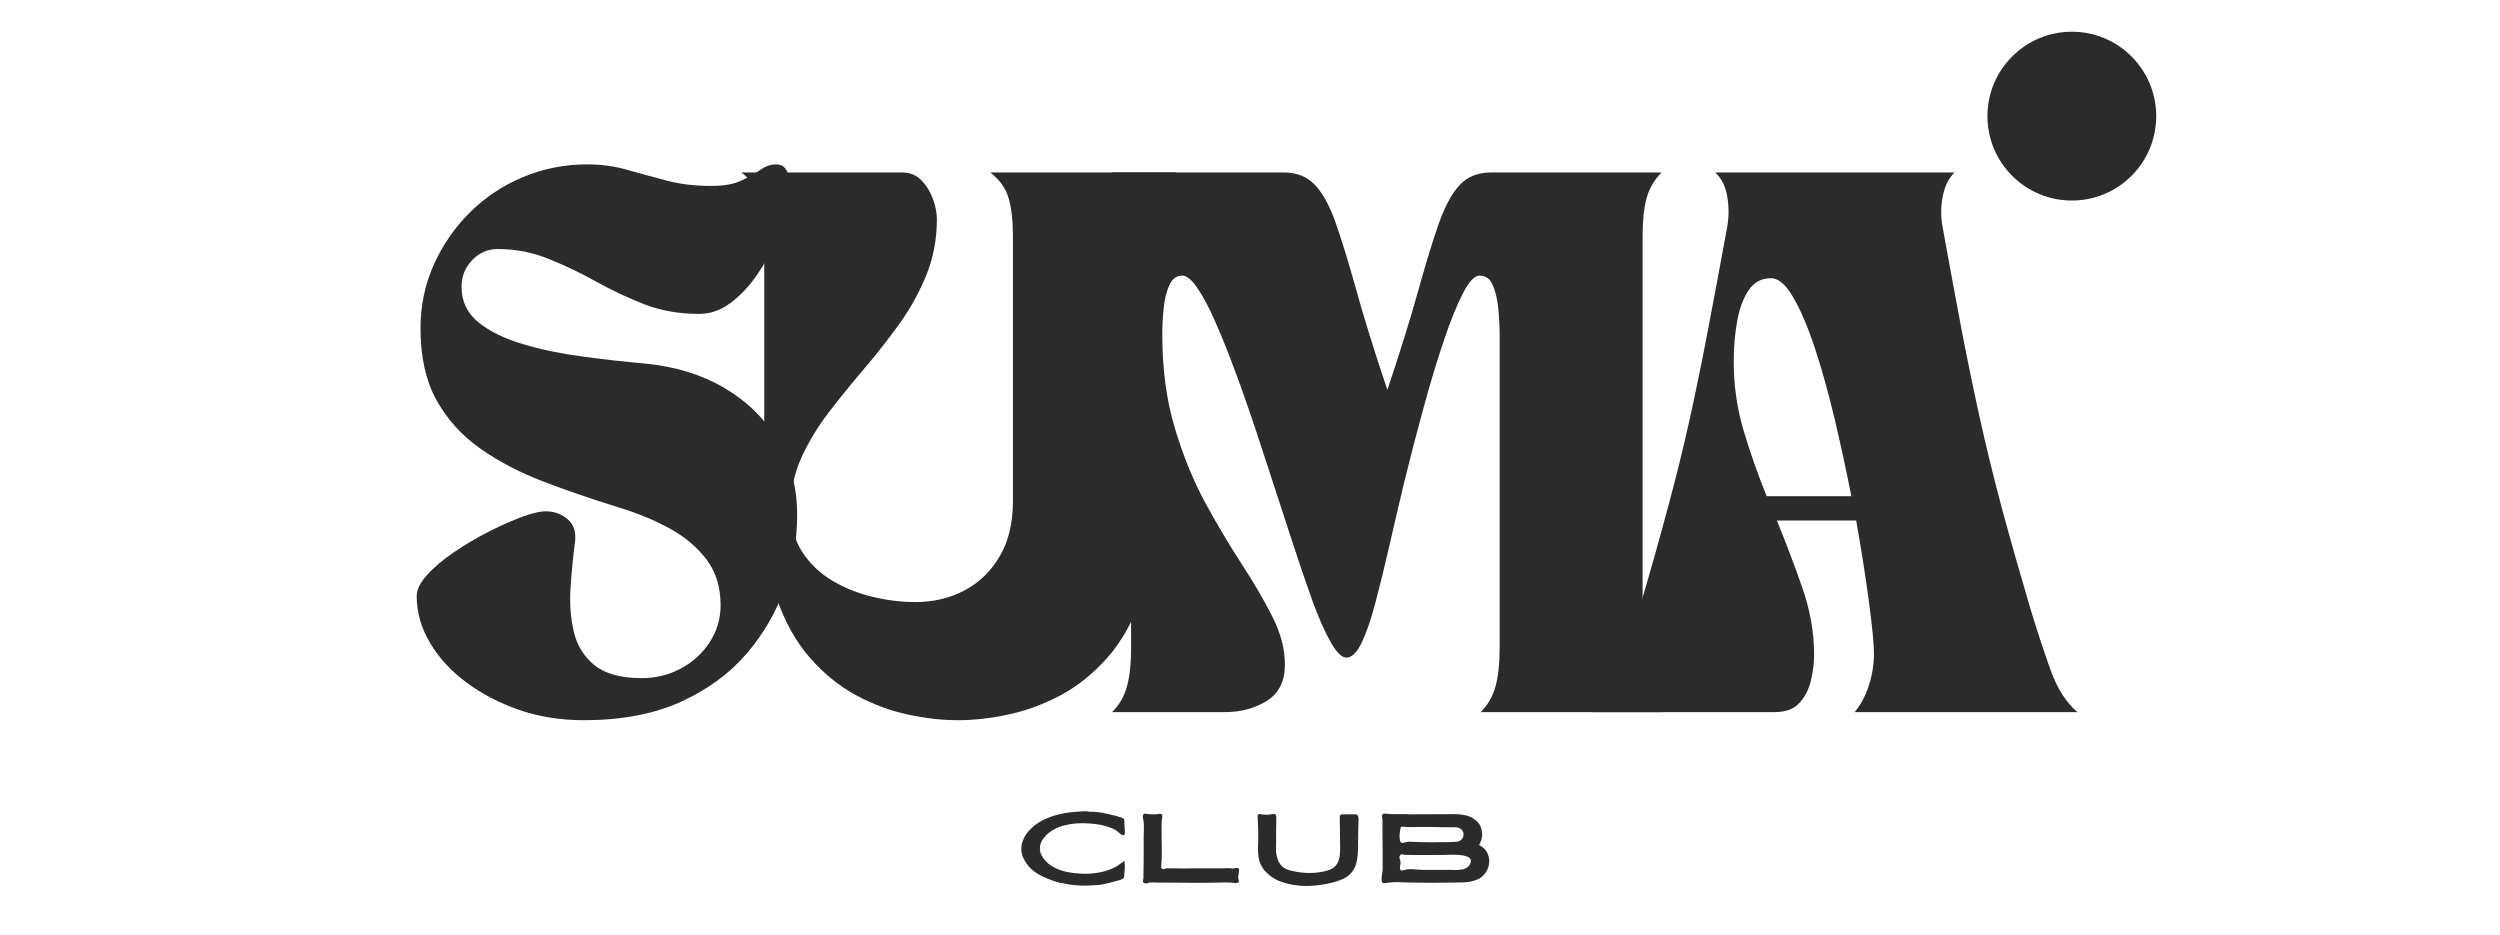
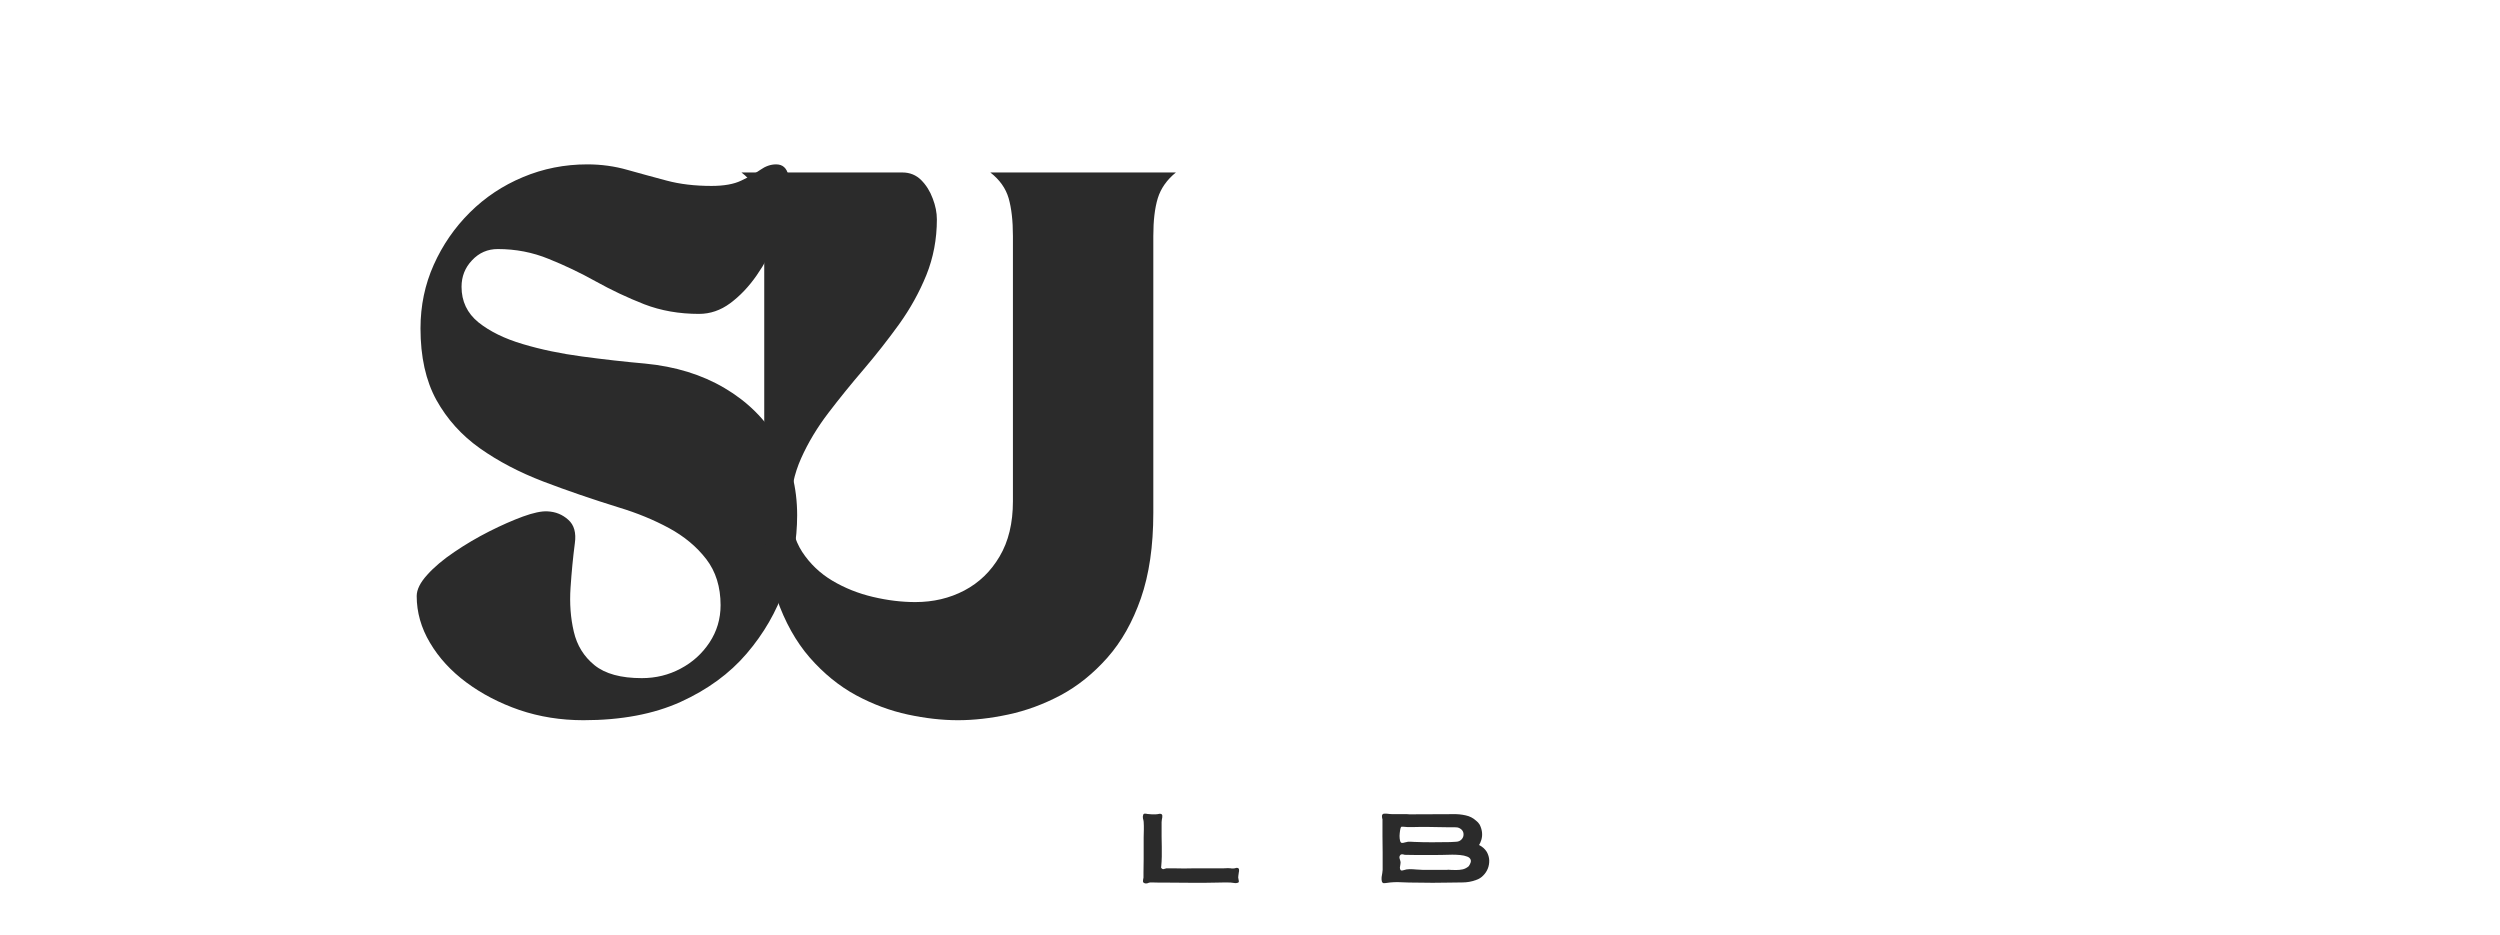
<svg xmlns="http://www.w3.org/2000/svg" version="1.0" preserveAspectRatio="xMidYMid meet" height="113" viewBox="0 0 226.5 84.75" zoomAndPan="magnify" width="302">
  <defs>
    <g />
    <clipPath id="e03158723d">
-       <path clip-rule="nonzero" d="M 180.062 2.875 L 195.355 2.875 L 195.355 18.168 L 180.062 18.168 Z M 180.062 2.875" />
-     </clipPath>
+       </clipPath>
    <clipPath id="03c6165889">
      <path clip-rule="nonzero" d="M 187.711 2.875 C 183.488 2.875 180.062 6.301 180.062 10.523 C 180.062 14.746 183.488 18.168 187.711 18.168 C 191.934 18.168 195.355 14.746 195.355 10.523 C 195.355 6.301 191.934 2.875 187.711 2.875 Z M 187.711 2.875" />
    </clipPath>
  </defs>
  <g fill-opacity="1" fill="#2b2b2b">
    <g transform="translate(37.269, 64.517)">
      <g>
        <path d="M 15.594 0.734 C 13.539 0.734 11.609 0.426 9.797 -0.188 C 7.992 -0.812 6.391 -1.645 4.984 -2.688 C 3.586 -3.727 2.488 -4.926 1.688 -6.281 C 0.883 -7.633 0.484 -9.047 0.484 -10.516 C 0.484 -11.098 0.801 -11.738 1.438 -12.438 C 2.07 -13.145 2.895 -13.836 3.906 -14.516 C 4.914 -15.203 5.969 -15.82 7.062 -16.375 C 8.156 -16.926 9.172 -17.375 10.109 -17.719 C 11.055 -18.062 11.797 -18.219 12.328 -18.188 C 13.066 -18.156 13.695 -17.898 14.219 -17.422 C 14.75 -16.953 14.945 -16.242 14.812 -15.297 C 14.645 -14.023 14.516 -12.68 14.422 -11.266 C 14.328 -9.848 14.426 -8.52 14.719 -7.281 C 15.008 -6.039 15.633 -5.031 16.594 -4.25 C 17.562 -3.469 18.988 -3.078 20.875 -3.078 C 22.145 -3.078 23.316 -3.363 24.391 -3.938 C 25.473 -4.508 26.348 -5.301 27.016 -6.312 C 27.68 -7.32 28.016 -8.445 28.016 -9.688 C 28.016 -11.344 27.582 -12.734 26.719 -13.859 C 25.852 -14.984 24.727 -15.922 23.344 -16.672 C 21.957 -17.422 20.453 -18.039 18.828 -18.531 C 16.41 -19.281 14.117 -20.066 11.953 -20.891 C 9.785 -21.723 7.867 -22.727 6.203 -23.906 C 4.547 -25.082 3.234 -26.539 2.266 -28.281 C 1.305 -30.031 0.828 -32.191 0.828 -34.766 C 0.828 -36.816 1.227 -38.738 2.031 -40.531 C 2.832 -42.32 3.922 -43.898 5.297 -45.266 C 6.68 -46.641 8.285 -47.707 10.109 -48.469 C 11.941 -49.238 13.883 -49.625 15.938 -49.625 C 17.207 -49.625 18.422 -49.457 19.578 -49.125 C 20.734 -48.801 21.914 -48.477 23.125 -48.156 C 24.332 -47.832 25.688 -47.672 27.188 -47.672 C 28.32 -47.672 29.223 -47.832 29.891 -48.156 C 30.566 -48.477 31.141 -48.801 31.609 -49.125 C 32.078 -49.457 32.555 -49.625 33.047 -49.625 C 33.641 -49.625 34.008 -49.297 34.156 -48.641 C 34.301 -47.992 34.273 -47.156 34.078 -46.125 C 33.879 -45.102 33.539 -44.008 33.062 -42.844 C 32.594 -41.688 32 -40.594 31.281 -39.562 C 30.57 -38.539 29.773 -37.703 28.891 -37.047 C 28.016 -36.398 27.07 -36.078 26.062 -36.078 C 24.27 -36.078 22.613 -36.367 21.094 -36.953 C 19.582 -37.547 18.125 -38.234 16.719 -39.016 C 15.32 -39.797 13.895 -40.477 12.438 -41.062 C 10.988 -41.656 9.453 -41.953 7.828 -41.953 C 6.91 -41.953 6.133 -41.613 5.5 -40.938 C 4.863 -40.27 4.547 -39.469 4.547 -38.531 C 4.547 -37.219 5.055 -36.145 6.078 -35.312 C 7.109 -34.488 8.445 -33.832 10.094 -33.344 C 11.738 -32.852 13.531 -32.477 15.469 -32.219 C 17.414 -31.957 19.316 -31.742 21.172 -31.578 C 23.91 -31.316 26.312 -30.578 28.375 -29.359 C 30.445 -28.141 32.062 -26.539 33.219 -24.562 C 34.375 -22.594 34.953 -20.352 34.953 -17.844 C 34.953 -15.656 34.578 -13.469 33.828 -11.281 C 33.078 -9.102 31.926 -7.109 30.375 -5.297 C 28.832 -3.492 26.836 -2.035 24.391 -0.922 C 21.953 0.18 19.02 0.734 15.594 0.734 Z M 15.594 0.734" />
      </g>
    </g>
  </g>
  <g fill-opacity="1" fill="#2b2b2b">
    <g transform="translate(66.693, 64.517)">
      <g>
        <path d="M 2.547 -43.125 C 2.547 -44.52 2.414 -45.664 2.156 -46.562 C 1.895 -47.457 1.336 -48.234 0.484 -48.891 L 15.062 -48.891 C 15.738 -48.891 16.305 -48.66 16.766 -48.203 C 17.223 -47.742 17.57 -47.188 17.812 -46.531 C 18.062 -45.883 18.188 -45.254 18.188 -44.641 C 18.188 -42.848 17.867 -41.164 17.234 -39.594 C 16.598 -38.031 15.773 -36.547 14.766 -35.141 C 13.754 -33.742 12.688 -32.383 11.562 -31.062 C 10.438 -29.75 9.367 -28.43 8.359 -27.109 C 7.348 -25.785 6.523 -24.414 5.891 -23 C 5.254 -21.582 4.938 -20.078 4.938 -18.484 C 4.938 -16.922 5.285 -15.598 5.984 -14.516 C 6.691 -13.441 7.602 -12.57 8.719 -11.906 C 9.844 -11.238 11.066 -10.75 12.391 -10.438 C 13.711 -10.125 14.992 -9.969 16.234 -9.969 C 17.859 -9.969 19.336 -10.316 20.672 -11.016 C 22.016 -11.723 23.082 -12.754 23.875 -14.109 C 24.676 -15.461 25.078 -17.129 25.078 -19.109 L 25.078 -43.125 C 25.078 -44.52 24.945 -45.664 24.688 -46.562 C 24.426 -47.457 23.875 -48.234 23.031 -48.891 L 39.844 -48.891 C 39.031 -48.234 38.484 -47.457 38.203 -46.562 C 37.93 -45.664 37.797 -44.52 37.797 -43.125 L 37.797 -18.047 C 37.797 -15.047 37.422 -12.469 36.672 -10.312 C 35.922 -8.164 34.91 -6.375 33.641 -4.938 C 32.367 -3.5 30.957 -2.363 29.406 -1.531 C 27.852 -0.707 26.27 -0.125 24.656 0.219 C 23.051 0.562 21.531 0.734 20.094 0.734 C 18.656 0.734 17.141 0.562 15.547 0.219 C 13.953 -0.125 12.391 -0.707 10.859 -1.531 C 9.328 -2.363 7.93 -3.5 6.672 -4.938 C 5.422 -6.375 4.422 -8.164 3.672 -10.312 C 2.922 -12.469 2.547 -15.047 2.547 -18.047 Z M 2.547 -43.125" />
      </g>
    </g>
  </g>
  <g fill-opacity="1" fill="#2b2b2b">
    <g transform="translate(100.273, 64.517)">
      <g>
-         <path d="M 2.203 -43.125 C 2.203 -44.52 2.078 -45.664 1.828 -46.562 C 1.586 -47.457 1.141 -48.234 0.484 -48.891 L 16.031 -48.891 C 17.207 -48.891 18.145 -48.52 18.844 -47.781 C 19.551 -47.051 20.18 -45.906 20.734 -44.344 C 21.285 -42.781 21.91 -40.742 22.609 -38.234 C 23.305 -35.723 24.242 -32.707 25.422 -29.188 C 26.598 -32.707 27.535 -35.723 28.234 -38.234 C 28.93 -40.742 29.555 -42.781 30.109 -44.344 C 30.672 -45.906 31.301 -47.051 32 -47.781 C 32.695 -48.52 33.633 -48.891 34.812 -48.891 L 50.266 -48.891 C 49.609 -48.234 49.156 -47.457 48.906 -46.562 C 48.664 -45.664 48.547 -44.52 48.547 -43.125 L 48.547 -5.766 C 48.547 -4.367 48.664 -3.223 48.906 -2.328 C 49.156 -1.43 49.609 -0.656 50.266 0 L 33.875 0 C 34.531 -0.656 34.977 -1.43 35.219 -2.328 C 35.469 -3.223 35.594 -4.367 35.594 -5.766 L 35.594 -34.219 C 35.594 -34.969 35.551 -35.758 35.469 -36.594 C 35.383 -37.426 35.219 -38.125 34.969 -38.688 C 34.727 -39.258 34.332 -39.547 33.781 -39.547 C 33.32 -39.547 32.816 -39.008 32.266 -37.938 C 31.711 -36.863 31.133 -35.43 30.531 -33.641 C 29.926 -31.848 29.32 -29.848 28.719 -27.641 C 28.113 -25.441 27.535 -23.219 26.984 -20.969 C 26.492 -18.914 26.031 -16.938 25.594 -15.031 C 25.156 -13.125 24.734 -11.406 24.328 -9.875 C 23.922 -8.344 23.504 -7.133 23.078 -6.25 C 22.648 -5.375 22.191 -4.938 21.703 -4.938 C 21.285 -4.938 20.805 -5.414 20.266 -6.375 C 19.723 -7.344 19.164 -8.613 18.594 -10.188 C 18.031 -11.77 17.438 -13.516 16.812 -15.422 C 16.195 -17.328 15.578 -19.227 14.953 -21.125 C 14.766 -21.707 14.488 -22.551 14.125 -23.656 C 13.77 -24.77 13.352 -26.02 12.875 -27.406 C 12.406 -28.789 11.898 -30.191 11.359 -31.609 C 10.828 -33.023 10.289 -34.336 9.75 -35.547 C 9.219 -36.754 8.695 -37.723 8.188 -38.453 C 7.688 -39.18 7.238 -39.547 6.844 -39.547 C 6.32 -39.547 5.93 -39.258 5.672 -38.688 C 5.41 -38.125 5.238 -37.426 5.156 -36.594 C 5.07 -35.758 5.031 -34.969 5.031 -34.219 C 5.031 -31.094 5.406 -28.273 6.156 -25.766 C 6.906 -23.254 7.832 -20.977 8.938 -18.938 C 10.051 -16.906 11.156 -15.051 12.25 -13.375 C 13.344 -11.695 14.266 -10.113 15.016 -8.625 C 15.766 -7.145 16.141 -5.703 16.141 -4.297 C 16.141 -2.797 15.594 -1.703 14.5 -1.016 C 13.406 -0.336 12.141 0 10.703 0 L 0.484 0 C 1.141 -0.656 1.586 -1.43 1.828 -2.328 C 2.078 -3.223 2.203 -4.367 2.203 -5.766 Z M 2.203 -43.125" />
-       </g>
+         </g>
    </g>
  </g>
  <g fill-opacity="1" fill="#2b2b2b">
    <g transform="translate(144.264, 64.517)">
      <g>
-         <path d="M 0 0 C 1.008 -0.844 1.82 -2.129 2.438 -3.859 C 3.062 -5.586 3.68 -7.461 4.297 -9.484 C 5.273 -12.805 6.129 -15.836 6.859 -18.578 C 7.598 -21.316 8.254 -23.977 8.828 -26.562 C 9.398 -29.156 9.953 -31.852 10.484 -34.656 C 11.023 -37.469 11.602 -40.566 12.219 -43.953 C 12.383 -44.898 12.383 -45.828 12.219 -46.734 C 12.062 -47.648 11.703 -48.367 11.141 -48.891 L 32.812 -48.891 C 32.281 -48.367 31.926 -47.648 31.75 -46.734 C 31.57 -45.828 31.566 -44.898 31.734 -43.953 C 32.348 -40.566 32.922 -37.469 33.453 -34.656 C 33.992 -31.852 34.551 -29.156 35.125 -26.562 C 35.695 -23.977 36.348 -21.316 37.078 -18.578 C 37.816 -15.836 38.676 -12.805 39.656 -9.484 C 40.27 -7.461 40.883 -5.586 41.5 -3.859 C 42.125 -2.129 42.941 -0.844 43.953 0 L 23.766 0 C 24.316 -0.656 24.742 -1.453 25.047 -2.391 C 25.359 -3.336 25.516 -4.316 25.516 -5.328 C 25.516 -6.141 25.367 -7.656 25.078 -9.875 C 24.785 -12.094 24.395 -14.586 23.906 -17.359 L 16.719 -17.359 C 17.562 -15.305 18.332 -13.27 19.031 -11.25 C 19.738 -9.227 20.094 -7.207 20.094 -5.188 C 20.094 -4.438 19.992 -3.648 19.797 -2.828 C 19.598 -2.016 19.242 -1.336 18.734 -0.797 C 18.234 -0.266 17.5 0 16.531 0 Z M 15.797 -19.562 L 23.469 -19.562 C 23.008 -21.906 22.504 -24.238 21.953 -26.562 C 21.398 -28.895 20.805 -31.023 20.172 -32.953 C 19.535 -34.879 18.879 -36.422 18.203 -37.578 C 17.535 -38.734 16.863 -39.312 16.188 -39.312 C 15.332 -39.312 14.66 -38.953 14.172 -38.234 C 13.68 -37.516 13.332 -36.578 13.125 -35.422 C 12.914 -34.266 12.812 -33.035 12.812 -31.734 C 12.812 -29.578 13.113 -27.488 13.719 -25.469 C 14.32 -23.445 15.016 -21.477 15.797 -19.562 Z M 15.797 -19.562" />
-       </g>
+         </g>
    </g>
  </g>
  <g clip-path="url(#e03158723d)">
    <g clip-path="url(#03c6165889)">
      <path fill-rule="nonzero" fill-opacity="1" d="M 180.062 2.875 L 195.355 2.875 L 195.355 18.168 L 180.062 18.168 Z M 180.062 2.875" fill="#2b2b2b" />
    </g>
  </g>
  <g fill-opacity="1" fill="#2b2b2b">
    <g transform="translate(92.104, 79.965)">
      <g>
-         <path d="M 9.703 -4.297 C 9.641 -4.285 9.555 -4.312 9.453 -4.375 C 9.359 -4.445 9.266 -4.523 9.172 -4.609 C 9.078 -4.691 9.008 -4.742 8.969 -4.766 C 8.758 -4.879 8.535 -4.973 8.297 -5.047 C 8.066 -5.129 7.836 -5.191 7.609 -5.234 C 7.285 -5.297 6.93 -5.336 6.547 -5.359 C 6.16 -5.391 5.77 -5.391 5.375 -5.359 C 4.977 -5.328 4.594 -5.258 4.219 -5.156 C 3.844 -5.051 3.5 -4.898 3.188 -4.703 C 2.875 -4.504 2.609 -4.254 2.391 -3.953 C 2.203 -3.68 2.109 -3.395 2.109 -3.094 C 2.109 -2.789 2.207 -2.504 2.406 -2.234 C 2.656 -1.891 2.969 -1.613 3.344 -1.406 C 3.719 -1.207 4.117 -1.062 4.547 -0.969 C 4.984 -0.883 5.398 -0.832 5.797 -0.812 C 6.336 -0.781 6.879 -0.812 7.422 -0.906 C 7.973 -1 8.488 -1.172 8.969 -1.422 C 9.039 -1.461 9.109 -1.504 9.172 -1.547 C 9.242 -1.598 9.305 -1.645 9.359 -1.688 C 9.43 -1.727 9.5 -1.773 9.562 -1.828 C 9.625 -1.891 9.691 -1.93 9.766 -1.953 C 9.805 -1.734 9.816 -1.504 9.797 -1.266 C 9.773 -1.023 9.758 -0.797 9.75 -0.578 C 9.75 -0.523 9.734 -0.484 9.703 -0.453 C 9.66 -0.379 9.578 -0.316 9.453 -0.266 C 9.336 -0.223 9.211 -0.188 9.078 -0.156 C 8.941 -0.125 8.836 -0.098 8.766 -0.078 C 8.566 -0.016 8.363 0.035 8.156 0.078 C 7.957 0.129 7.754 0.172 7.547 0.203 C 7.461 0.211 7.383 0.219 7.312 0.219 C 7.238 0.219 7.16 0.223 7.078 0.234 C 6.617 0.273 6.164 0.285 5.719 0.266 C 5.27 0.242 4.816 0.188 4.359 0.094 C 4.285 0.082 4.211 0.066 4.141 0.047 C 4.066 0.035 3.988 0.023 3.906 0.016 C 3.832 -0.004 3.758 -0.023 3.688 -0.047 C 3.613 -0.066 3.539 -0.086 3.469 -0.109 C 3.094 -0.234 2.719 -0.383 2.344 -0.562 C 1.969 -0.738 1.629 -0.961 1.328 -1.234 C 1.035 -1.504 0.801 -1.828 0.625 -2.203 C 0.594 -2.273 0.562 -2.348 0.531 -2.422 C 0.508 -2.492 0.488 -2.566 0.469 -2.641 C 0.406 -2.941 0.41 -3.242 0.484 -3.547 C 0.566 -3.848 0.691 -4.125 0.859 -4.375 C 0.898 -4.426 0.941 -4.484 0.984 -4.547 C 1.035 -4.609 1.086 -4.664 1.141 -4.719 C 1.297 -4.883 1.461 -5.039 1.641 -5.188 C 1.828 -5.332 2.016 -5.457 2.203 -5.562 C 2.734 -5.852 3.301 -6.066 3.906 -6.203 C 4.508 -6.336 5.113 -6.414 5.719 -6.438 C 5.789 -6.445 5.863 -6.453 5.938 -6.453 C 6.008 -6.461 6.082 -6.469 6.156 -6.469 C 6.238 -6.469 6.316 -6.461 6.391 -6.453 C 6.473 -6.441 6.551 -6.43 6.625 -6.422 C 6.707 -6.422 6.785 -6.422 6.859 -6.422 C 6.93 -6.422 7.004 -6.414 7.078 -6.406 C 7.305 -6.395 7.531 -6.367 7.75 -6.328 C 7.977 -6.285 8.207 -6.238 8.438 -6.188 C 8.508 -6.156 8.582 -6.133 8.656 -6.125 C 8.727 -6.113 8.801 -6.098 8.875 -6.078 C 8.957 -6.055 9.035 -6.035 9.109 -6.016 C 9.18 -5.992 9.254 -5.969 9.328 -5.938 C 9.379 -5.926 9.453 -5.906 9.547 -5.875 C 9.641 -5.844 9.703 -5.797 9.734 -5.734 C 9.754 -5.68 9.766 -5.613 9.766 -5.531 C 9.773 -5.375 9.781 -5.219 9.781 -5.062 C 9.789 -4.906 9.801 -4.75 9.812 -4.594 C 9.812 -4.5 9.801 -4.426 9.781 -4.375 C 9.758 -4.332 9.734 -4.305 9.703 -4.297 Z M 9.703 -4.297" />
-       </g>
+         </g>
    </g>
  </g>
  <g fill-opacity="1" fill="#2b2b2b">
    <g transform="translate(102.741, 79.965)">
      <g>
        <path d="M 0.859 0 C 0.93 0.051 1.004 0.078 1.078 0.078 C 1.172 0.078 1.254 0.055 1.328 0.016 C 1.41 -0.016 1.5 -0.023 1.594 -0.016 C 1.832 -0.016 2.078 -0.008 2.328 0 C 2.578 0.008 2.82 0.008 3.062 0 C 3.781 0 4.504 0.004 5.234 0.016 C 5.961 0.023 6.691 0.02 7.422 0 C 7.711 -0.008 8.004 -0.016 8.297 -0.016 C 8.598 -0.023 8.895 -0.004 9.188 0.047 C 9.25 0.047 9.316 0.035 9.391 0.016 C 9.461 0.004 9.5 -0.039 9.5 -0.125 C 9.5 -0.156 9.492 -0.188 9.484 -0.219 C 9.484 -0.25 9.477 -0.273 9.469 -0.297 C 9.438 -0.41 9.43 -0.52 9.453 -0.625 C 9.473 -0.727 9.488 -0.836 9.5 -0.953 C 9.52 -1.004 9.523 -1.07 9.516 -1.156 C 9.516 -1.25 9.473 -1.305 9.391 -1.328 C 9.328 -1.348 9.258 -1.344 9.188 -1.312 C 9.113 -1.289 9.039 -1.281 8.969 -1.281 C 8.863 -1.281 8.789 -1.285 8.75 -1.297 C 8.707 -1.305 8.629 -1.312 8.516 -1.312 C 8.398 -1.312 8.281 -1.305 8.156 -1.297 C 8.039 -1.297 7.922 -1.297 7.797 -1.297 C 7.43 -1.297 7.062 -1.297 6.688 -1.297 C 6.32 -1.297 5.957 -1.297 5.594 -1.297 C 5.238 -1.297 4.883 -1.289 4.531 -1.281 C 4.176 -1.281 3.82 -1.285 3.469 -1.297 C 3.383 -1.297 3.297 -1.297 3.203 -1.297 C 3.109 -1.305 3.02 -1.305 2.938 -1.297 C 2.875 -1.285 2.801 -1.266 2.719 -1.234 C 2.645 -1.203 2.578 -1.219 2.516 -1.281 C 2.484 -1.301 2.461 -1.332 2.453 -1.375 C 2.453 -1.414 2.457 -1.457 2.469 -1.5 C 2.477 -1.645 2.488 -1.785 2.5 -1.922 C 2.508 -2.055 2.516 -2.195 2.516 -2.344 C 2.516 -2.5 2.516 -2.656 2.516 -2.812 C 2.516 -2.969 2.516 -3.117 2.516 -3.266 C 2.504 -3.555 2.5 -3.852 2.5 -4.156 C 2.5 -4.457 2.5 -4.754 2.5 -5.047 C 2.5 -5.191 2.5 -5.336 2.5 -5.484 C 2.508 -5.629 2.531 -5.773 2.562 -5.922 C 2.562 -5.953 2.562 -5.984 2.562 -6.016 C 2.57 -6.047 2.57 -6.078 2.562 -6.109 C 2.539 -6.172 2.504 -6.207 2.453 -6.219 C 2.398 -6.238 2.348 -6.242 2.297 -6.234 C 2.242 -6.223 2.191 -6.211 2.141 -6.203 C 2.086 -6.191 2.035 -6.188 1.984 -6.188 C 1.848 -6.188 1.719 -6.188 1.594 -6.188 C 1.469 -6.195 1.344 -6.207 1.219 -6.219 C 1.145 -6.238 1.066 -6.25 0.984 -6.25 C 0.898 -6.25 0.848 -6.207 0.828 -6.125 C 0.797 -6.031 0.789 -5.926 0.812 -5.812 C 0.844 -5.707 0.863 -5.609 0.875 -5.516 C 0.883 -5.398 0.891 -5.281 0.891 -5.156 C 0.891 -5.039 0.891 -4.922 0.891 -4.797 C 0.891 -4.566 0.883 -4.336 0.875 -4.109 C 0.875 -3.879 0.875 -3.645 0.875 -3.406 C 0.875 -2.988 0.875 -2.57 0.875 -2.156 C 0.875 -1.738 0.867 -1.32 0.859 -0.906 C 0.859 -0.801 0.859 -0.695 0.859 -0.594 C 0.867 -0.488 0.859 -0.391 0.828 -0.297 C 0.816 -0.234 0.812 -0.176 0.812 -0.125 C 0.812 -0.082 0.828 -0.039 0.859 0 Z M 0.859 0" />
      </g>
    </g>
  </g>
  <g fill-opacity="1" fill="#2b2b2b">
    <g transform="translate(113.086, 79.965)">
      <g>
-         <path d="M 0.891 -2.828 C 0.891 -2.973 0.891 -3.117 0.891 -3.266 C 0.891 -3.41 0.895 -3.555 0.906 -3.703 C 0.914 -4.078 0.914 -4.445 0.906 -4.812 C 0.895 -5.188 0.879 -5.555 0.859 -5.922 C 0.848 -5.973 0.848 -6.023 0.859 -6.078 C 0.879 -6.129 0.91 -6.172 0.953 -6.203 C 0.992 -6.223 1.051 -6.223 1.125 -6.203 C 1.363 -6.148 1.598 -6.133 1.828 -6.156 C 1.922 -6.156 2.023 -6.172 2.141 -6.203 C 2.254 -6.234 2.348 -6.234 2.422 -6.203 C 2.504 -6.172 2.547 -6.082 2.547 -5.938 C 2.535 -5.52 2.531 -5.109 2.531 -4.703 C 2.531 -4.297 2.531 -3.883 2.531 -3.469 C 2.52 -3.289 2.516 -3.109 2.516 -2.922 C 2.523 -2.742 2.551 -2.566 2.594 -2.391 C 2.633 -2.203 2.695 -2.023 2.781 -1.859 C 2.863 -1.703 2.973 -1.562 3.109 -1.438 C 3.242 -1.332 3.391 -1.25 3.547 -1.188 C 3.711 -1.125 3.879 -1.078 4.047 -1.047 C 4.473 -0.953 4.906 -0.895 5.344 -0.875 C 5.781 -0.863 6.219 -0.895 6.656 -0.969 C 6.875 -1.008 7.094 -1.066 7.312 -1.141 C 7.539 -1.211 7.734 -1.332 7.891 -1.5 C 8.035 -1.656 8.141 -1.832 8.203 -2.031 C 8.266 -2.227 8.301 -2.438 8.312 -2.656 C 8.332 -2.875 8.336 -3.086 8.328 -3.297 C 8.328 -3.723 8.32 -4.156 8.312 -4.594 C 8.301 -5.031 8.297 -5.469 8.297 -5.906 C 8.297 -5.938 8.297 -5.973 8.297 -6.016 C 8.297 -6.055 8.312 -6.086 8.344 -6.109 C 8.375 -6.141 8.41 -6.16 8.453 -6.172 C 8.504 -6.18 8.551 -6.188 8.594 -6.188 L 9.625 -6.188 C 9.664 -6.188 9.707 -6.188 9.75 -6.188 C 9.789 -6.188 9.832 -6.172 9.875 -6.141 C 9.926 -6.098 9.957 -6.039 9.969 -5.969 C 9.988 -5.906 10 -5.844 10 -5.781 C 9.988 -5.375 9.977 -4.961 9.969 -4.547 C 9.969 -4.141 9.961 -3.734 9.953 -3.328 C 9.953 -3.055 9.941 -2.781 9.922 -2.5 C 9.898 -2.227 9.852 -1.961 9.781 -1.703 C 9.707 -1.441 9.586 -1.203 9.422 -0.984 C 9.203 -0.703 8.922 -0.484 8.578 -0.328 C 8.242 -0.18 7.906 -0.066 7.562 0.016 C 6.914 0.172 6.258 0.266 5.594 0.297 C 4.926 0.328 4.27 0.266 3.625 0.109 C 3.352 0.047 3.086 -0.035 2.828 -0.141 C 2.566 -0.242 2.32 -0.379 2.094 -0.547 C 1.875 -0.703 1.672 -0.883 1.484 -1.094 C 1.305 -1.312 1.164 -1.551 1.062 -1.812 C 1.008 -1.977 0.969 -2.145 0.938 -2.312 C 0.914 -2.488 0.898 -2.66 0.891 -2.828 Z M 0.891 -2.828" />
-       </g>
+         </g>
    </g>
  </g>
  <g fill-opacity="1" fill="#2b2b2b">
    <g transform="translate(124.377, 79.965)">
      <g>
        <path d="M 10.328 -2.781 C 10.461 -2.539 10.535 -2.289 10.547 -2.031 C 10.555 -1.77 10.516 -1.52 10.422 -1.281 C 10.328 -1.039 10.188 -0.828 10 -0.641 C 9.82 -0.453 9.602 -0.316 9.344 -0.234 C 8.945 -0.086 8.535 -0.016 8.109 -0.016 C 7.68 -0.016 7.258 -0.008 6.844 0 C 6.375 0.008 5.898 0.016 5.422 0.016 C 4.941 0.016 4.469 0.008 4 0 C 3.551 0 3.086 -0.008 2.609 -0.031 C 2.141 -0.062 1.68 -0.039 1.234 0.031 C 1.191 0.039 1.145 0.047 1.094 0.047 C 1.051 0.055 1.004 0.055 0.953 0.047 C 0.879 0.016 0.832 -0.047 0.812 -0.141 C 0.789 -0.242 0.785 -0.363 0.797 -0.5 C 0.816 -0.633 0.836 -0.758 0.859 -0.875 C 0.879 -0.988 0.891 -1.082 0.891 -1.156 C 0.891 -1.406 0.891 -1.66 0.891 -1.922 C 0.891 -2.191 0.891 -2.457 0.891 -2.719 C 0.891 -3.227 0.883 -3.734 0.875 -4.234 C 0.875 -4.742 0.875 -5.25 0.875 -5.75 C 0.875 -5.75 0.863 -5.781 0.844 -5.844 C 0.832 -5.906 0.828 -5.973 0.828 -6.047 C 0.828 -6.117 0.859 -6.176 0.922 -6.219 C 0.973 -6.25 1.051 -6.258 1.156 -6.25 C 1.27 -6.25 1.383 -6.238 1.5 -6.219 C 1.613 -6.207 1.703 -6.203 1.766 -6.203 C 1.91 -6.203 2.023 -6.203 2.109 -6.203 C 2.203 -6.203 2.27 -6.203 2.312 -6.203 L 2.656 -6.203 C 2.77 -6.203 2.844 -6.203 2.875 -6.203 C 2.906 -6.203 2.977 -6.203 3.094 -6.203 C 3.207 -6.203 3.281 -6.195 3.312 -6.188 C 3.352 -6.188 3.43 -6.188 3.547 -6.188 C 4.805 -6.188 6.066 -6.191 7.328 -6.203 C 7.68 -6.211 8.039 -6.176 8.406 -6.094 C 8.77 -6.02 9.086 -5.859 9.359 -5.609 C 9.422 -5.555 9.477 -5.504 9.531 -5.453 C 9.582 -5.398 9.629 -5.336 9.672 -5.266 C 9.785 -5.055 9.859 -4.828 9.891 -4.578 C 9.922 -4.328 9.898 -4.086 9.828 -3.859 C 9.805 -3.773 9.773 -3.691 9.734 -3.609 C 9.703 -3.535 9.664 -3.469 9.625 -3.406 C 9.926 -3.258 10.16 -3.051 10.328 -2.781 Z M 2.547 -5.016 C 2.516 -4.961 2.488 -4.863 2.469 -4.719 C 2.445 -4.57 2.43 -4.41 2.422 -4.234 C 2.422 -4.066 2.438 -3.922 2.469 -3.797 C 2.5 -3.672 2.555 -3.602 2.641 -3.594 C 2.723 -3.594 2.812 -3.609 2.906 -3.641 C 3.008 -3.672 3.102 -3.691 3.188 -3.703 C 3.281 -3.703 3.375 -3.703 3.469 -3.703 C 3.562 -3.703 3.656 -3.695 3.75 -3.688 C 4.289 -3.664 4.832 -3.656 5.375 -3.656 C 5.926 -3.664 6.473 -3.672 7.016 -3.672 C 7.18 -3.68 7.363 -3.691 7.562 -3.703 C 7.758 -3.711 7.922 -3.785 8.047 -3.922 C 8.16 -4.047 8.219 -4.188 8.219 -4.344 C 8.227 -4.508 8.176 -4.656 8.062 -4.781 C 7.945 -4.895 7.812 -4.969 7.656 -5 C 7.57 -5.008 7.488 -5.016 7.406 -5.016 C 7.332 -5.016 7.254 -5.016 7.172 -5.016 C 7.148 -5.016 7.098 -5.016 7.016 -5.016 C 6.941 -5.016 6.844 -5.016 6.719 -5.016 C 6.406 -5.016 6.094 -5.02 5.781 -5.031 C 5.469 -5.039 5.156 -5.047 4.844 -5.047 C 4.77 -5.047 4.691 -5.047 4.609 -5.047 C 4.535 -5.047 4.461 -5.047 4.391 -5.047 C 4.117 -5.047 3.848 -5.039 3.578 -5.031 C 3.305 -5.02 3.035 -5.031 2.766 -5.062 C 2.734 -5.062 2.703 -5.062 2.672 -5.062 C 2.648 -5.07 2.625 -5.07 2.594 -5.062 C 2.582 -5.051 2.57 -5.039 2.562 -5.031 C 2.562 -5.031 2.555 -5.023 2.547 -5.016 Z M 8.688 -1.484 C 8.852 -1.723 8.914 -1.91 8.875 -2.047 C 8.832 -2.191 8.723 -2.297 8.547 -2.359 C 8.367 -2.43 8.156 -2.477 7.906 -2.5 C 7.664 -2.52 7.43 -2.531 7.203 -2.531 C 6.523 -2.508 5.848 -2.5 5.172 -2.5 C 4.797 -2.5 4.426 -2.5 4.062 -2.5 C 3.695 -2.508 3.332 -2.516 2.969 -2.516 C 2.906 -2.516 2.844 -2.523 2.781 -2.547 C 2.727 -2.566 2.672 -2.57 2.609 -2.562 C 2.555 -2.562 2.508 -2.531 2.469 -2.469 C 2.414 -2.395 2.398 -2.305 2.422 -2.203 C 2.453 -2.098 2.477 -2.008 2.5 -1.938 C 2.52 -1.875 2.52 -1.785 2.5 -1.672 C 2.477 -1.566 2.461 -1.461 2.453 -1.359 C 2.453 -1.266 2.473 -1.191 2.516 -1.141 C 2.555 -1.086 2.645 -1.082 2.781 -1.125 C 2.957 -1.188 3.145 -1.219 3.344 -1.219 C 3.539 -1.219 3.738 -1.207 3.938 -1.188 C 4.145 -1.176 4.336 -1.164 4.516 -1.156 L 6.484 -1.156 C 6.598 -1.156 6.672 -1.156 6.703 -1.156 C 6.742 -1.164 6.82 -1.172 6.938 -1.172 L 6.922 -1.156 C 7.117 -1.156 7.32 -1.148 7.531 -1.141 C 7.75 -1.141 7.957 -1.16 8.156 -1.203 C 8.352 -1.254 8.531 -1.348 8.688 -1.484 Z M 8.688 -1.484" />
      </g>
    </g>
  </g>
</svg>